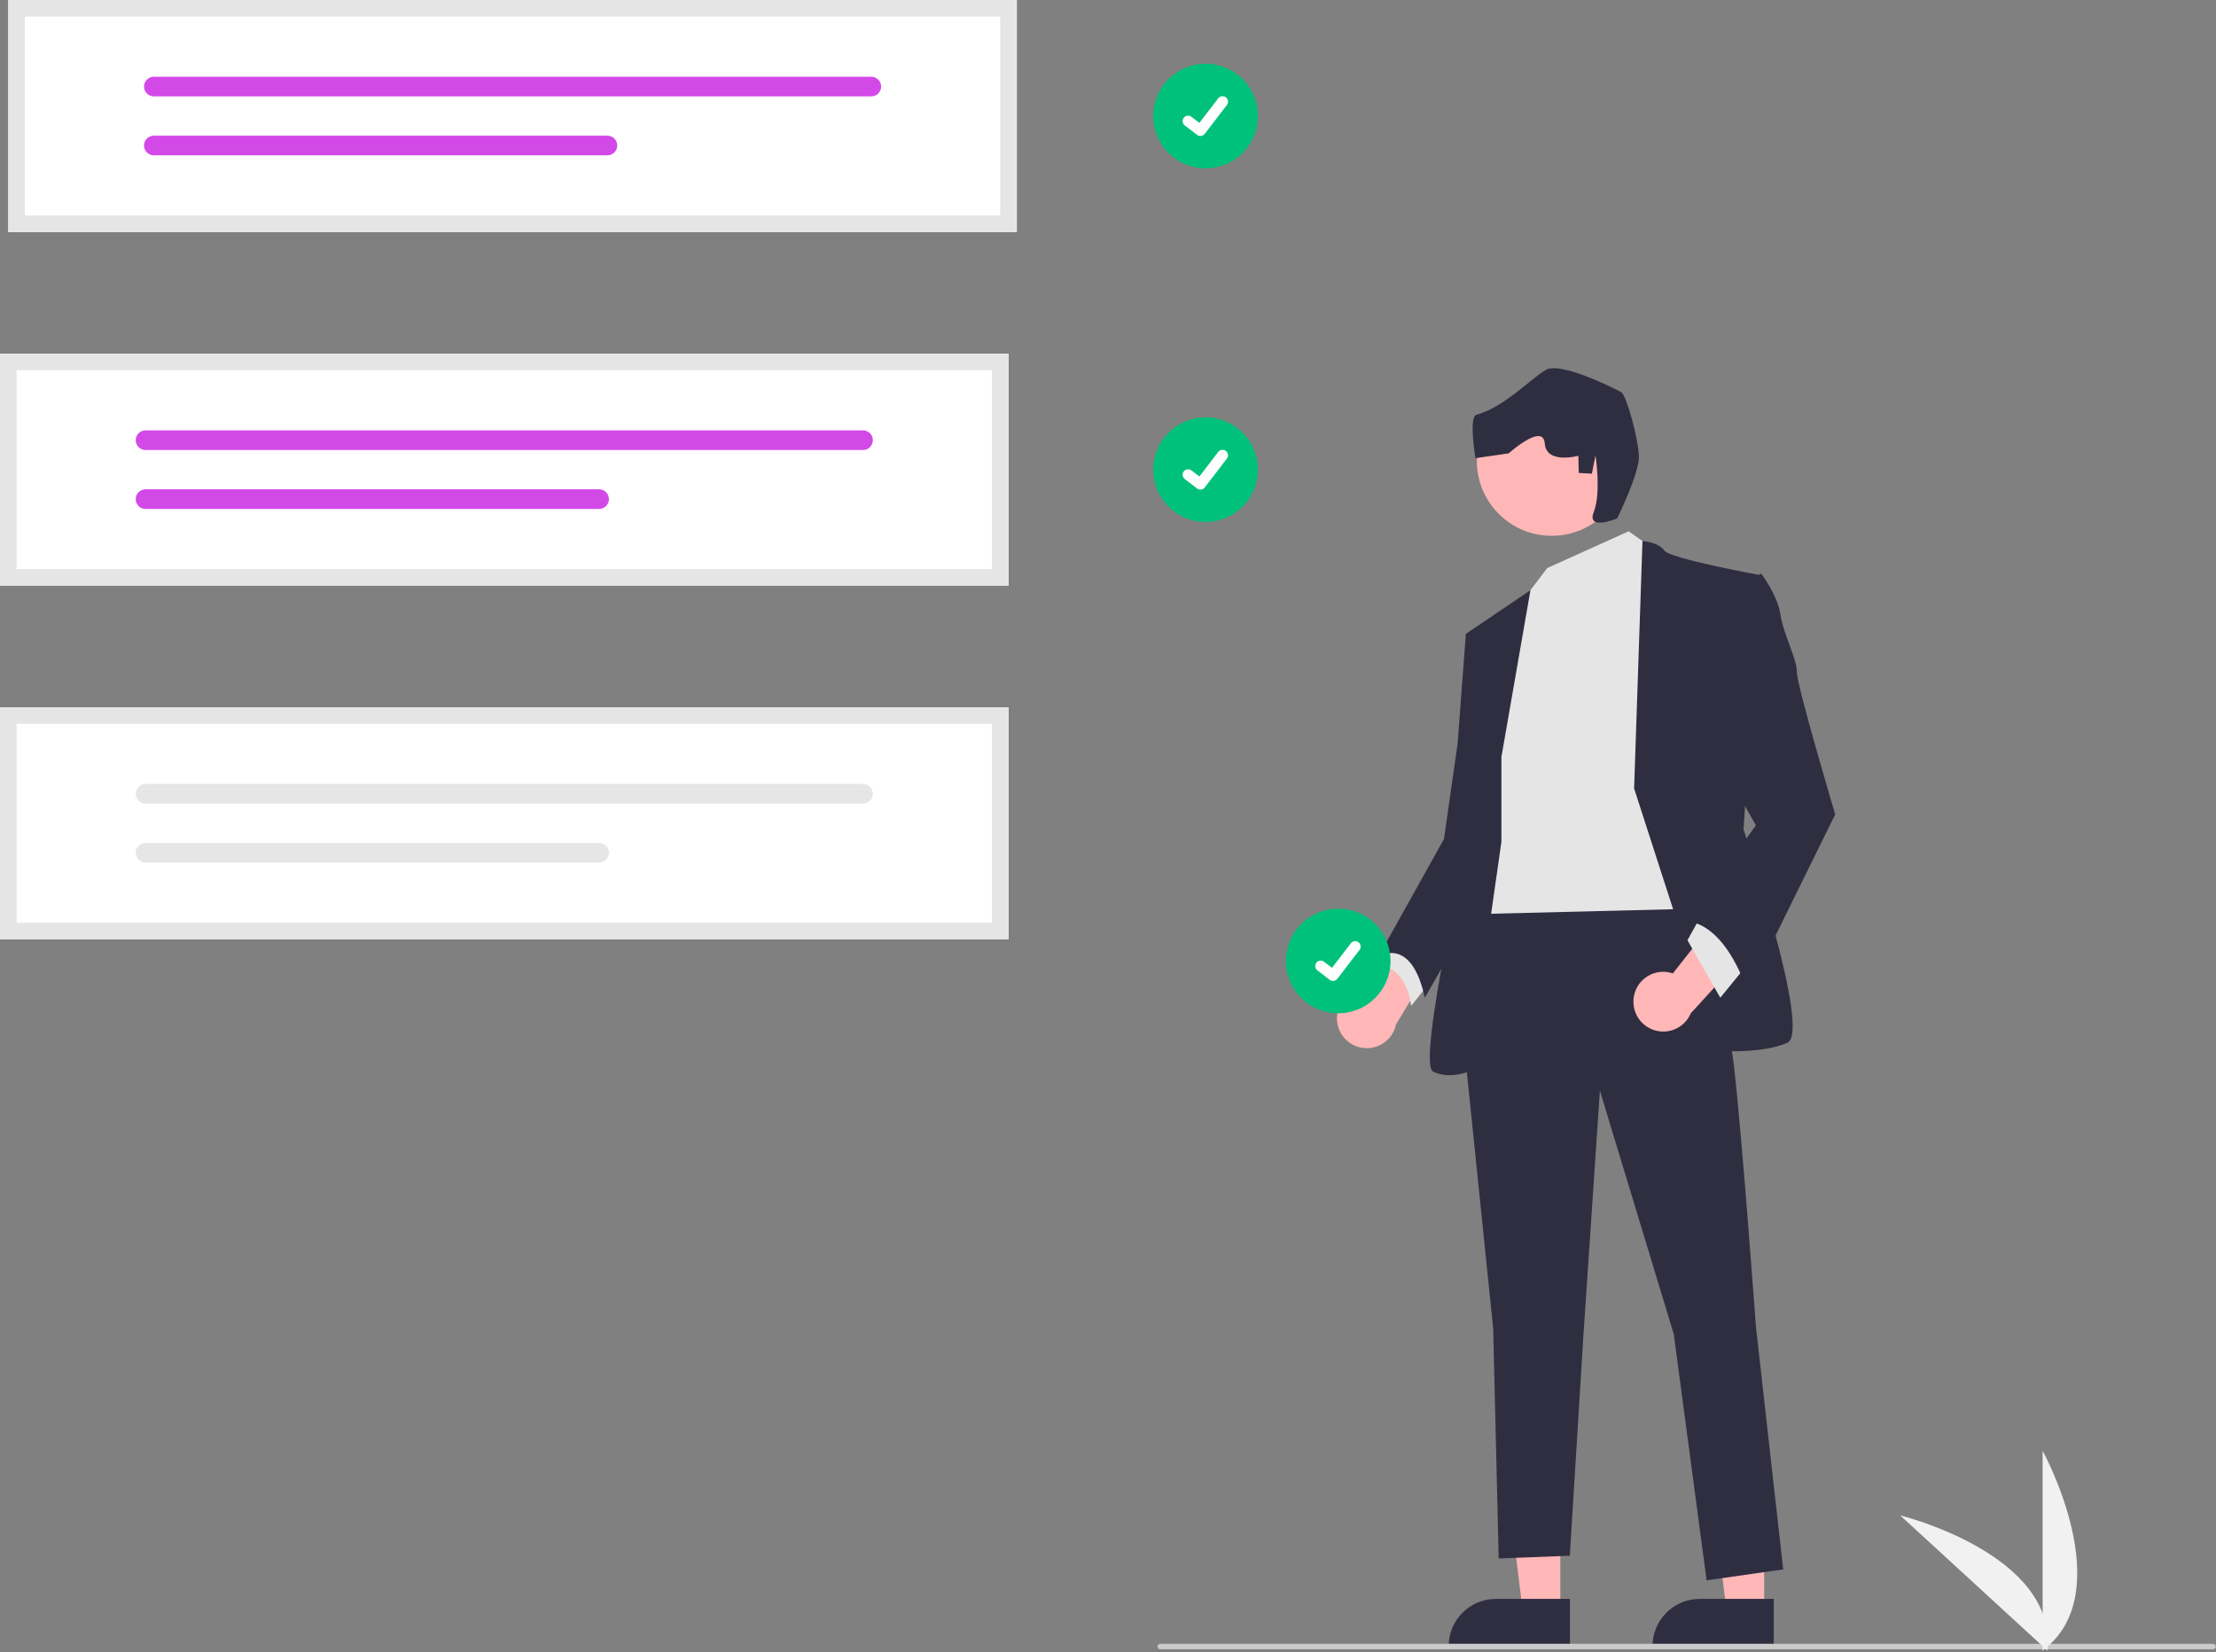
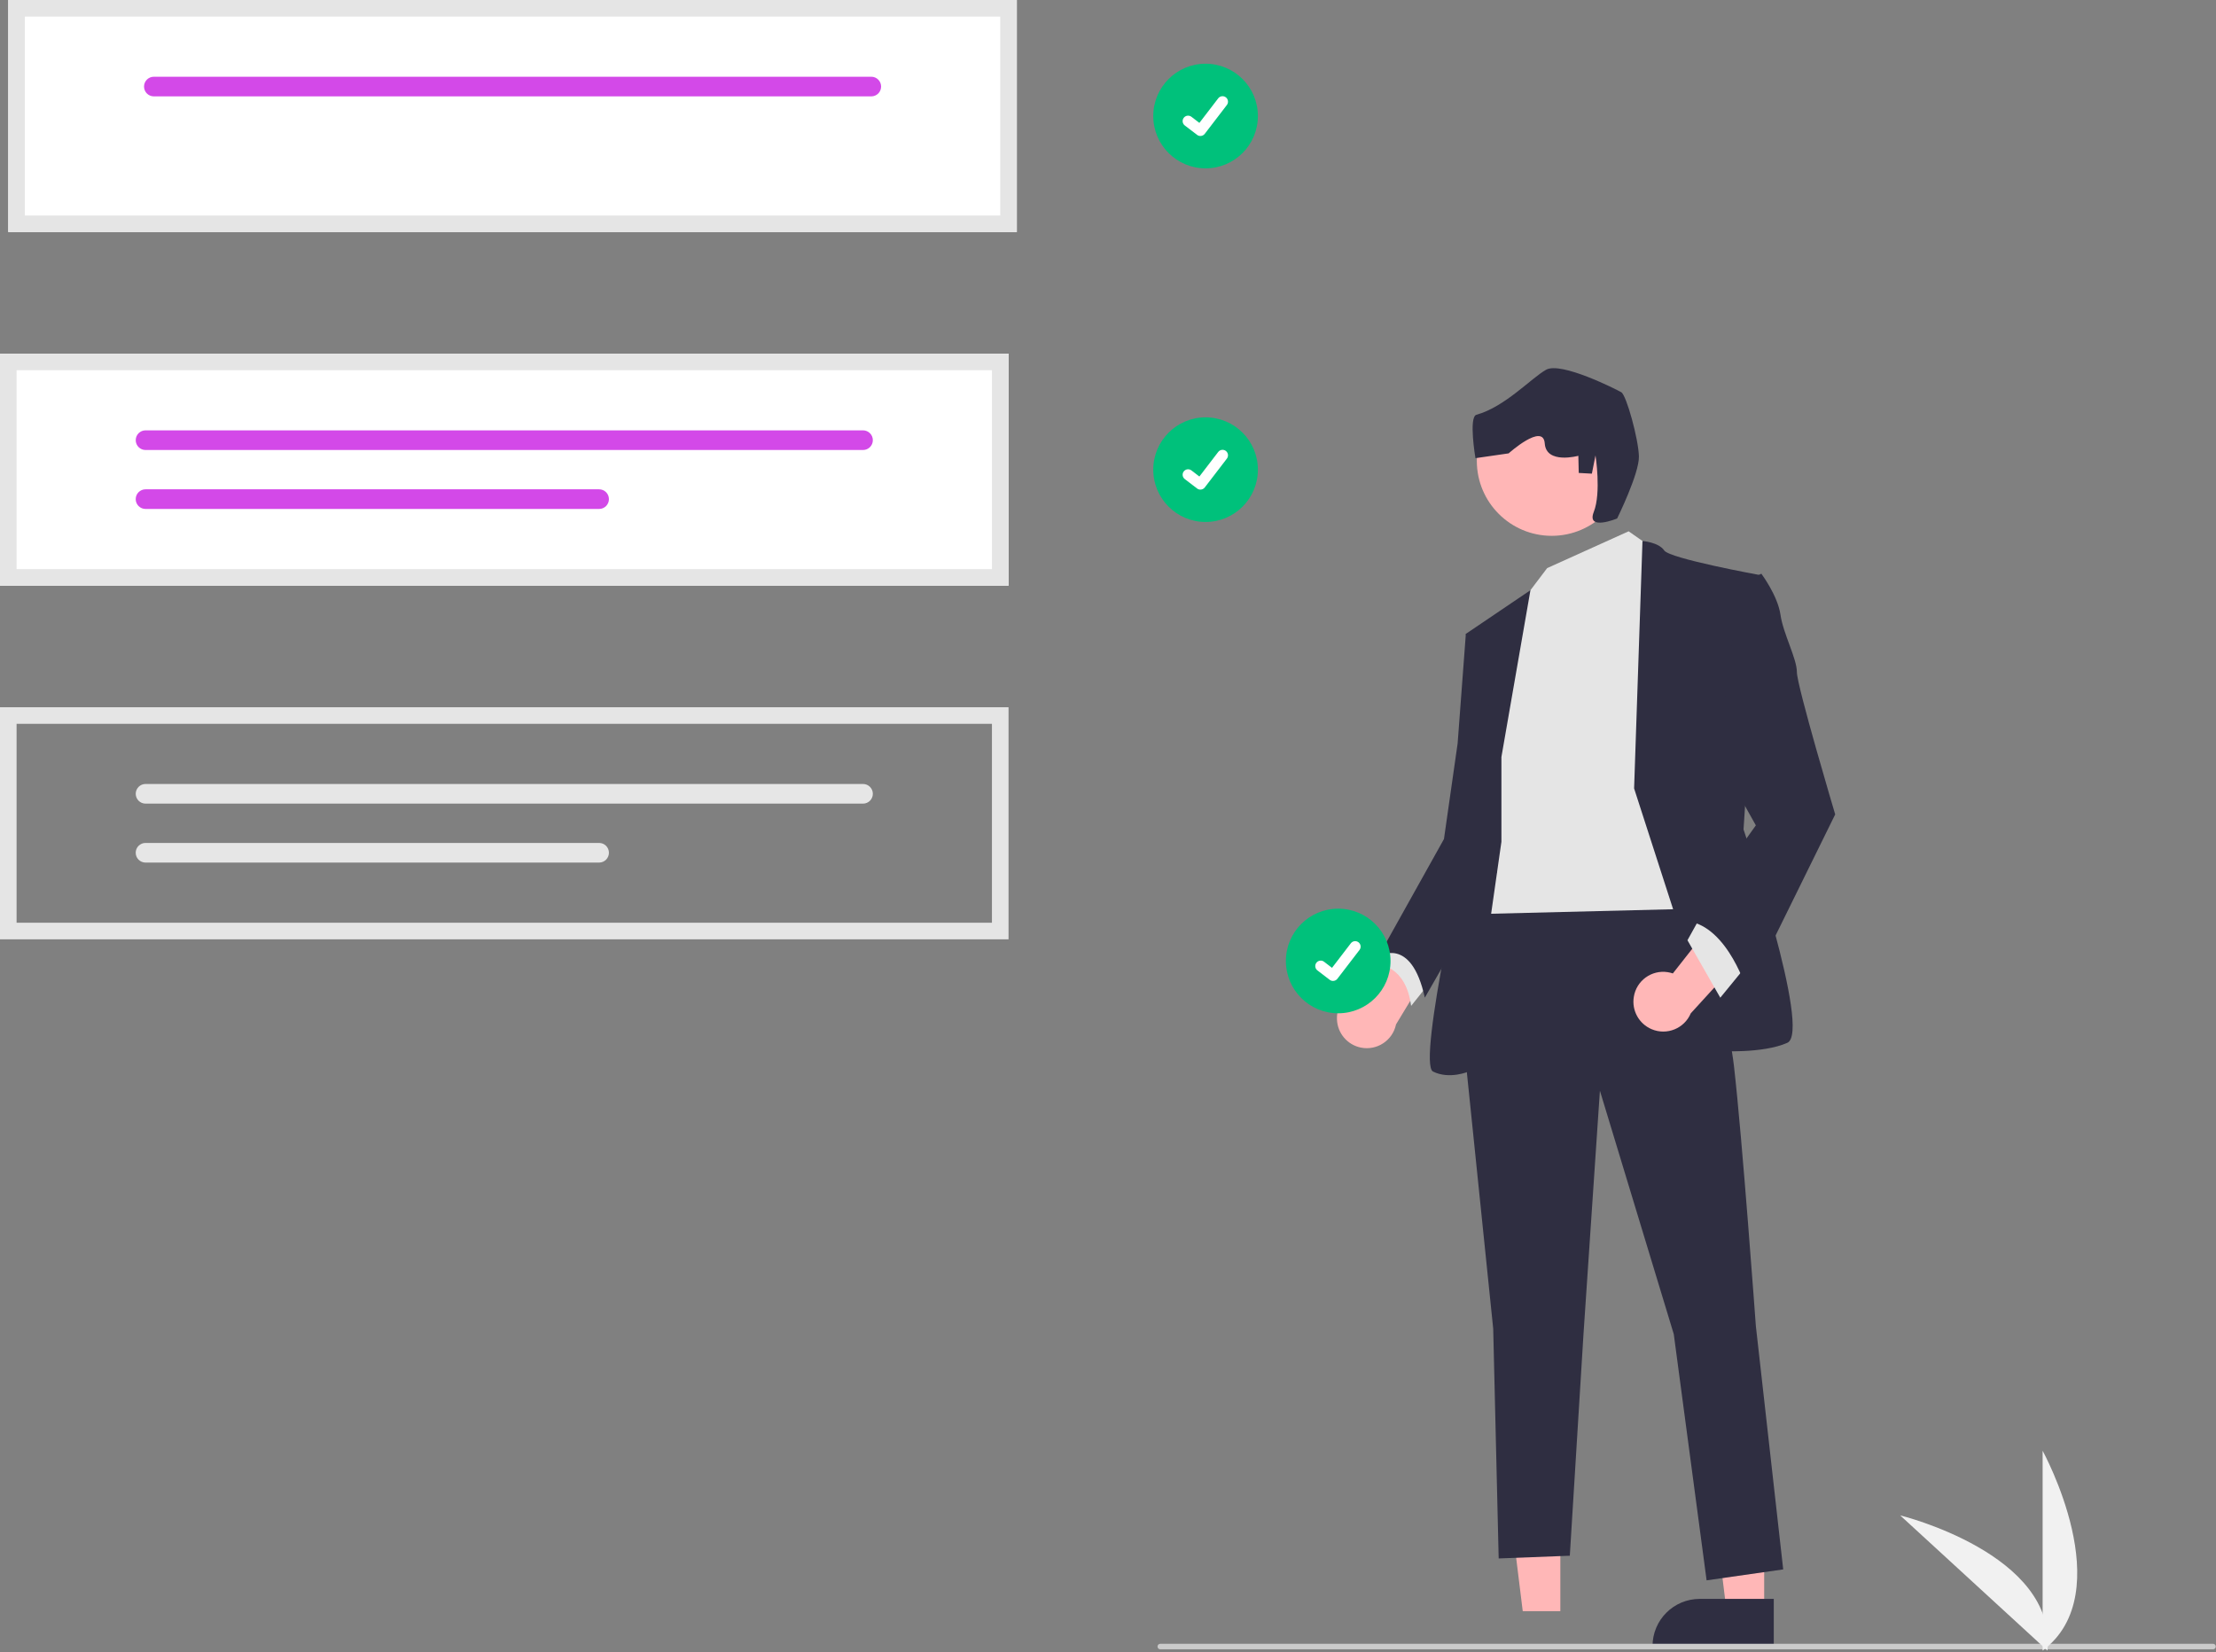
<svg xmlns="http://www.w3.org/2000/svg" width="802px" height="598px" viewBox="0 0 802 598" version="1.1">
  <rect x="0" y="0" width="802" height="598" fill="#808080" stroke="none" />
  <title>undraw_project_completed_re_jr7u</title>
  <desc>Created with Sketch.</desc>
  <g id="Page-1" stroke="none" stroke-width="1" fill="none" fill-rule="evenodd">
    <g id="undraw_project_completed_re_jr7u" fill-rule="nonzero">
      <circle id="b" fill="#00C17B" cx="436.314" cy="42" r="18.934" />
      <path d="M434.438,49.223 C434.012,49.224 433.597,49.086 433.256,48.83 L433.235,48.814 L428.785,45.41 C427.919,44.746 427.755,43.505 428.419,42.638 C429.084,41.771 430.325,41.607 431.192,42.272 L431.192,42.272 L434.074,44.482 L440.885,35.596 C441.549,34.73 442.79,34.566 443.656,35.23 L443.656,35.23 L443.656,35.231 L443.614,35.29 L443.658,35.231 C444.523,35.896 444.686,37.136 444.023,38.003 L436.012,48.449 C435.637,48.937 435.055,49.222 434.439,49.22 L434.438,49.223 L434.438,49.223 Z" id="c-1367" fill="#FFFFFF" />
      <circle id="d" fill="#00C17B" cx="436.314" cy="170" r="18.934" />
      <path d="M434.438,177.223 C434.012,177.223 433.597,177.086 433.256,176.83 L433.235,176.814 L428.785,173.41 C427.919,172.746 427.755,171.505 428.419,170.638 C429.084,169.771 430.325,169.607 431.192,170.272 L434.074,172.482 L440.885,163.596 C441.549,162.73 442.79,162.566 443.656,163.23 L443.656,163.231 L443.656,163.231 L443.614,163.29 L443.658,163.231 C444.523,163.896 444.686,165.136 444.023,166.003 L436.012,176.449 C435.637,176.937 435.055,177.222 434.439,177.22 L434.438,177.223 L434.438,177.223 Z" id="e-1368" fill="#FFFFFF" />
      <path d="M483.864,368.959 C483.632,363.029 488.251,358.033 494.181,357.801 C494.813,357.776 495.447,357.807 496.073,357.894 L513.414,323.871 L523.213,341.127 L505.243,370.79 C504.037,376.634 498.322,380.393 492.478,379.187 C487.589,378.178 484.027,373.949 483.864,368.959 L483.864,368.959 L483.864,368.959 Z" id="Path" fill="#FFB7B7" />
      <polygon id="Path" fill="#FFB7B7" points="564.71 583.194 551.101 583.193 544.627 530.702 564.712 530.703" />
-       <path d="M568.18,596.386 L524.3,596.384 L524.3,595.829 C524.3,586.396 531.947,578.75 541.379,578.75 L541.38,578.75 L568.181,578.751 L568.18,596.386 L568.18,596.386 Z" id="Path" fill="#2F2E41" />
      <polygon id="Path" fill="#FFB7B7" points="638.483 583.194 624.874 583.193 618.4 530.702 638.485 530.703" />
      <path d="M641.953,596.386 L598.073,596.384 L598.073,595.829 C598.074,586.396 605.72,578.75 615.153,578.75 L615.154,578.75 L641.954,578.751 L641.953,596.386 L641.953,596.386 Z" id="Path" fill="#2F2E41" />
      <path d="M504.767,339.349 L498.826,349.25 C498.826,349.25 508.727,349.25 510.708,364.102 L518.629,354.201 L504.767,339.349 L504.767,339.349 Z" id="Path" fill="#E5E5E5" />
      <path d="M608.732,318.556 C608.732,318.556 624.575,360.142 627.545,385.886 C630.516,411.63 635.466,479.95 635.466,479.95 L645.368,568.073 L617.644,572.034 L605.762,482.92 L579.028,394.797 L573.087,482.92 L568.136,563.122 L542.392,564.112 L540.412,480.94 L529.52,374.994 L535.461,324.496 L608.732,318.556 L608.732,318.556 Z" id="Path" fill="#2F2E41" />
      <polygon id="Path" fill="#E5E5E5" points="589.424 192.312 599.326 199.242 612.198 328.952 531.996 330.932 542.888 240.829 552.789 215.085 559.936 205.636" />
      <path d="M591.405,285.386 L594.435,195.819 C594.435,195.819 600.316,196.272 602.297,199.243 C604.277,202.213 636.952,208.154 636.952,208.154 L631.011,300.238 C631.011,300.238 655.765,373.509 646.853,377.469 C637.942,381.43 622.1,380.44 622.1,380.44 L591.405,285.386 L591.405,285.386 Z" id="Path" fill="#2F2E41" />
-       <path d="M543.383,273.999 L553.886,213.634 L530.511,229.442 L536.452,273.009 L531.501,302.713 C531.501,302.713 512.688,384.896 518.629,387.866 C524.57,390.837 531.501,387.866 531.501,387.866 L543.383,304.693 L543.383,273.999 L543.383,273.999 Z" id="Path" fill="#2F2E41" />
+       <path d="M543.383,273.999 L553.886,213.634 L530.511,229.442 L536.452,273.009 L531.501,302.713 C531.501,302.713 512.688,384.896 518.629,387.866 C524.57,390.837 531.501,387.866 531.501,387.866 L543.383,304.693 L543.383,273.999 Z" id="Path" fill="#2F2E41" />
      <path d="M537.442,227.462 L530.511,229.442 L527.54,269.048 L522.589,303.703 L498.826,346.28 C498.826,346.28 510.708,338.359 515.658,361.132 L541.829,315.568 L537.442,227.462 Z" id="Path" fill="#2F2E41" />
      <path d="M591.299,360.839 C592.223,354.976 597.724,350.972 603.586,351.896 C604.211,351.994 604.826,352.148 605.424,352.354 L629.04,322.345 L635.302,341.175 L611.917,366.785 C609.599,372.284 603.263,374.862 597.764,372.544 C593.164,370.605 590.491,365.766 591.299,360.839 L591.299,360.839 Z" id="Path" fill="#FFB7B7" />
      <polygon id="Path" fill="#E5E5E5" points="631.506 350.24 622.595 361.132 610.713 340.339 615.663 331.428" />
      <path d="M629.526,211.619 L637.447,207.659 C637.447,207.659 643.388,215.58 644.378,222.511 C645.368,229.442 650.319,238.353 650.319,243.304 C650.319,248.255 664.181,294.792 664.181,294.792 L632.496,359.152 C632.496,359.152 625.565,335.388 610.713,333.408 L635.466,298.753 L621.604,273.999 L629.526,211.619 L629.526,211.619 Z" id="Path" fill="#2F2E41" />
      <path d="M800.921,596.996 L419.921,596.996 C419.369,596.996 418.921,596.548 418.921,595.996 C418.921,595.444 419.369,594.996 419.921,594.996 L800.921,594.996 C801.474,594.996 801.921,595.444 801.921,595.996 C801.921,596.548 801.474,596.996 800.921,596.996 L800.921,596.996 Z" id="Path" fill="#CBCBCB" />
      <polygon id="Path" fill="#FFFFFF" points="365 212 0 212 0 128 365 128" />
      <path d="M52.678,155.774 C50.714,155.774 49.121,157.367 49.121,159.331 C49.121,161.295 50.714,162.887 52.678,162.887 L312.337,162.887 C314.301,162.887 315.894,161.295 315.894,159.331 C315.894,157.367 314.301,155.774 312.337,155.774 L52.678,155.774 Z" id="Path" fill="#D349E8" />
      <path d="M52.678,177.113 C50.714,177.109 49.118,178.698 49.114,180.662 C49.11,182.626 50.699,184.221 52.663,184.226 L216.822,184.226 C218.786,184.226 220.379,182.633 220.379,180.669 C220.379,178.705 218.786,177.113 216.822,177.113 L52.678,177.113 L52.678,177.113 Z" id="Path" fill="#D349E8" />
      <path d="M365,212 L0,212 L0,128 L365,128 L365,212 Z M6,206 L359,206 L359,134 L6,134 L6,206 Z" id="Shape" fill="#E5E5E5" />
-       <polygon id="Path" fill="#FFFFFF" points="365 340 0 340 0 256 365 256" />
      <path d="M52.678,283.774 C50.714,283.774 49.121,285.367 49.121,287.331 C49.121,289.295 50.714,290.887 52.678,290.887 L312.337,290.887 C314.301,290.887 315.894,289.295 315.894,287.331 C315.894,285.367 314.301,283.774 312.337,283.774 L52.678,283.774 Z" id="Path" fill="#E6E6E6" />
      <path d="M52.678,305.113 C50.714,305.109 49.118,306.698 49.114,308.662 C49.11,310.626 50.699,312.221 52.663,312.226 L216.822,312.226 C218.786,312.226 220.379,310.633 220.379,308.669 C220.379,306.705 218.786,305.113 216.822,305.113 L52.678,305.113 L52.678,305.113 Z" id="Path" fill="#E6E6E6" />
      <path d="M365,340 L0,340 L0,256 L365,256 L365,340 Z M6,334 L359,334 L359,262 L6,262 L6,334 Z" id="Shape" fill="#E5E5E5" />
      <polygon id="Path" fill="#FFFFFF" points="368 84 3 84 3 0 368 0" />
      <path d="M55.678,27.774 C53.714,27.778 52.124,29.373 52.128,31.337 C52.131,33.296 53.719,34.884 55.678,34.887 L315.337,34.887 C317.301,34.884 318.891,33.288 318.887,31.324 C318.884,29.365 317.296,27.778 315.337,27.774 L55.678,27.774 L55.678,27.774 Z" id="Path" fill="#D349E8" />
-       <path d="M55.678,49.113 C53.714,49.109 52.118,50.698 52.114,52.662 C52.11,54.626 53.699,56.221 55.663,56.226 L219.822,56.226 C221.786,56.229 223.381,54.64 223.385,52.676 C223.389,50.712 221.799,49.116 219.835,49.113 C219.831,49.113 219.826,49.113 219.822,49.113 L55.678,49.113 L55.678,49.113 Z" id="Path" fill="#D349E8" />
      <path d="M368,84 L3,84 L3,0 L368,0 L368,84 Z M9,78 L362,78 L362,6 L9,6 L9,78 Z" id="Shape" fill="#E5E5E5" />
      <path d="M739.248,597.457 L739.248,525.117 C739.248,525.117 767.44,576.403 739.248,597.457 Z" id="Path" fill="#F1F1F1" />
      <path d="M740.99,597.445 L687.7,548.523 C687.7,548.523 744.545,562.439 740.99,597.445 Z" id="Path" fill="#F1F1F1" />
      <circle id="f" fill="#00C17B" cx="484.314" cy="347.846" r="18.934" />
      <path d="M482.438,355.068 C482.012,355.069 481.597,354.931 481.256,354.676 L481.235,354.66 L476.785,351.256 C475.919,350.591 475.755,349.35 476.419,348.484 C477.084,347.617 478.325,347.453 479.192,348.117 L479.192,348.117 L482.074,350.328 L488.885,341.442 C489.549,340.576 490.79,340.412 491.656,341.076 L491.656,341.076 L491.656,341.077 L491.614,341.135 L491.658,341.077 C492.523,341.742 492.686,342.982 492.023,343.848 L484.012,354.295 C483.637,354.783 483.055,355.068 482.439,355.066 L482.438,355.068 L482.438,355.068 Z" id="g-1369" fill="#FFFFFF" />
      <circle id="Oval" fill="#FFB6B6" cx="561.587" cy="166.85" r="27.103" />
      <path d="M585.262,187.674 C585.262,187.674 593.289,171.417 593.146,165.21 C593.004,159.003 588.618,143.032 586.767,141.979 C584.916,140.925 564.957,130.792 559.548,133.838 C554.139,136.885 544.62,147.307 534.353,150.126 C531.449,150.924 533.984,165.842 533.984,165.842 L545.999,164.104 C545.999,164.104 558.525,152.857 559.067,160.516 C559.608,168.174 571.224,164.984 571.224,164.984 L571.367,171.191 L576.122,171.447 L577.431,164.841 C577.431,164.841 579.567,178.308 576.806,185.312 C574.045,192.316 585.262,187.674 585.262,187.674 L585.262,187.674 Z" id="Path" fill="#2F2E41" />
    </g>
  </g>
</svg>